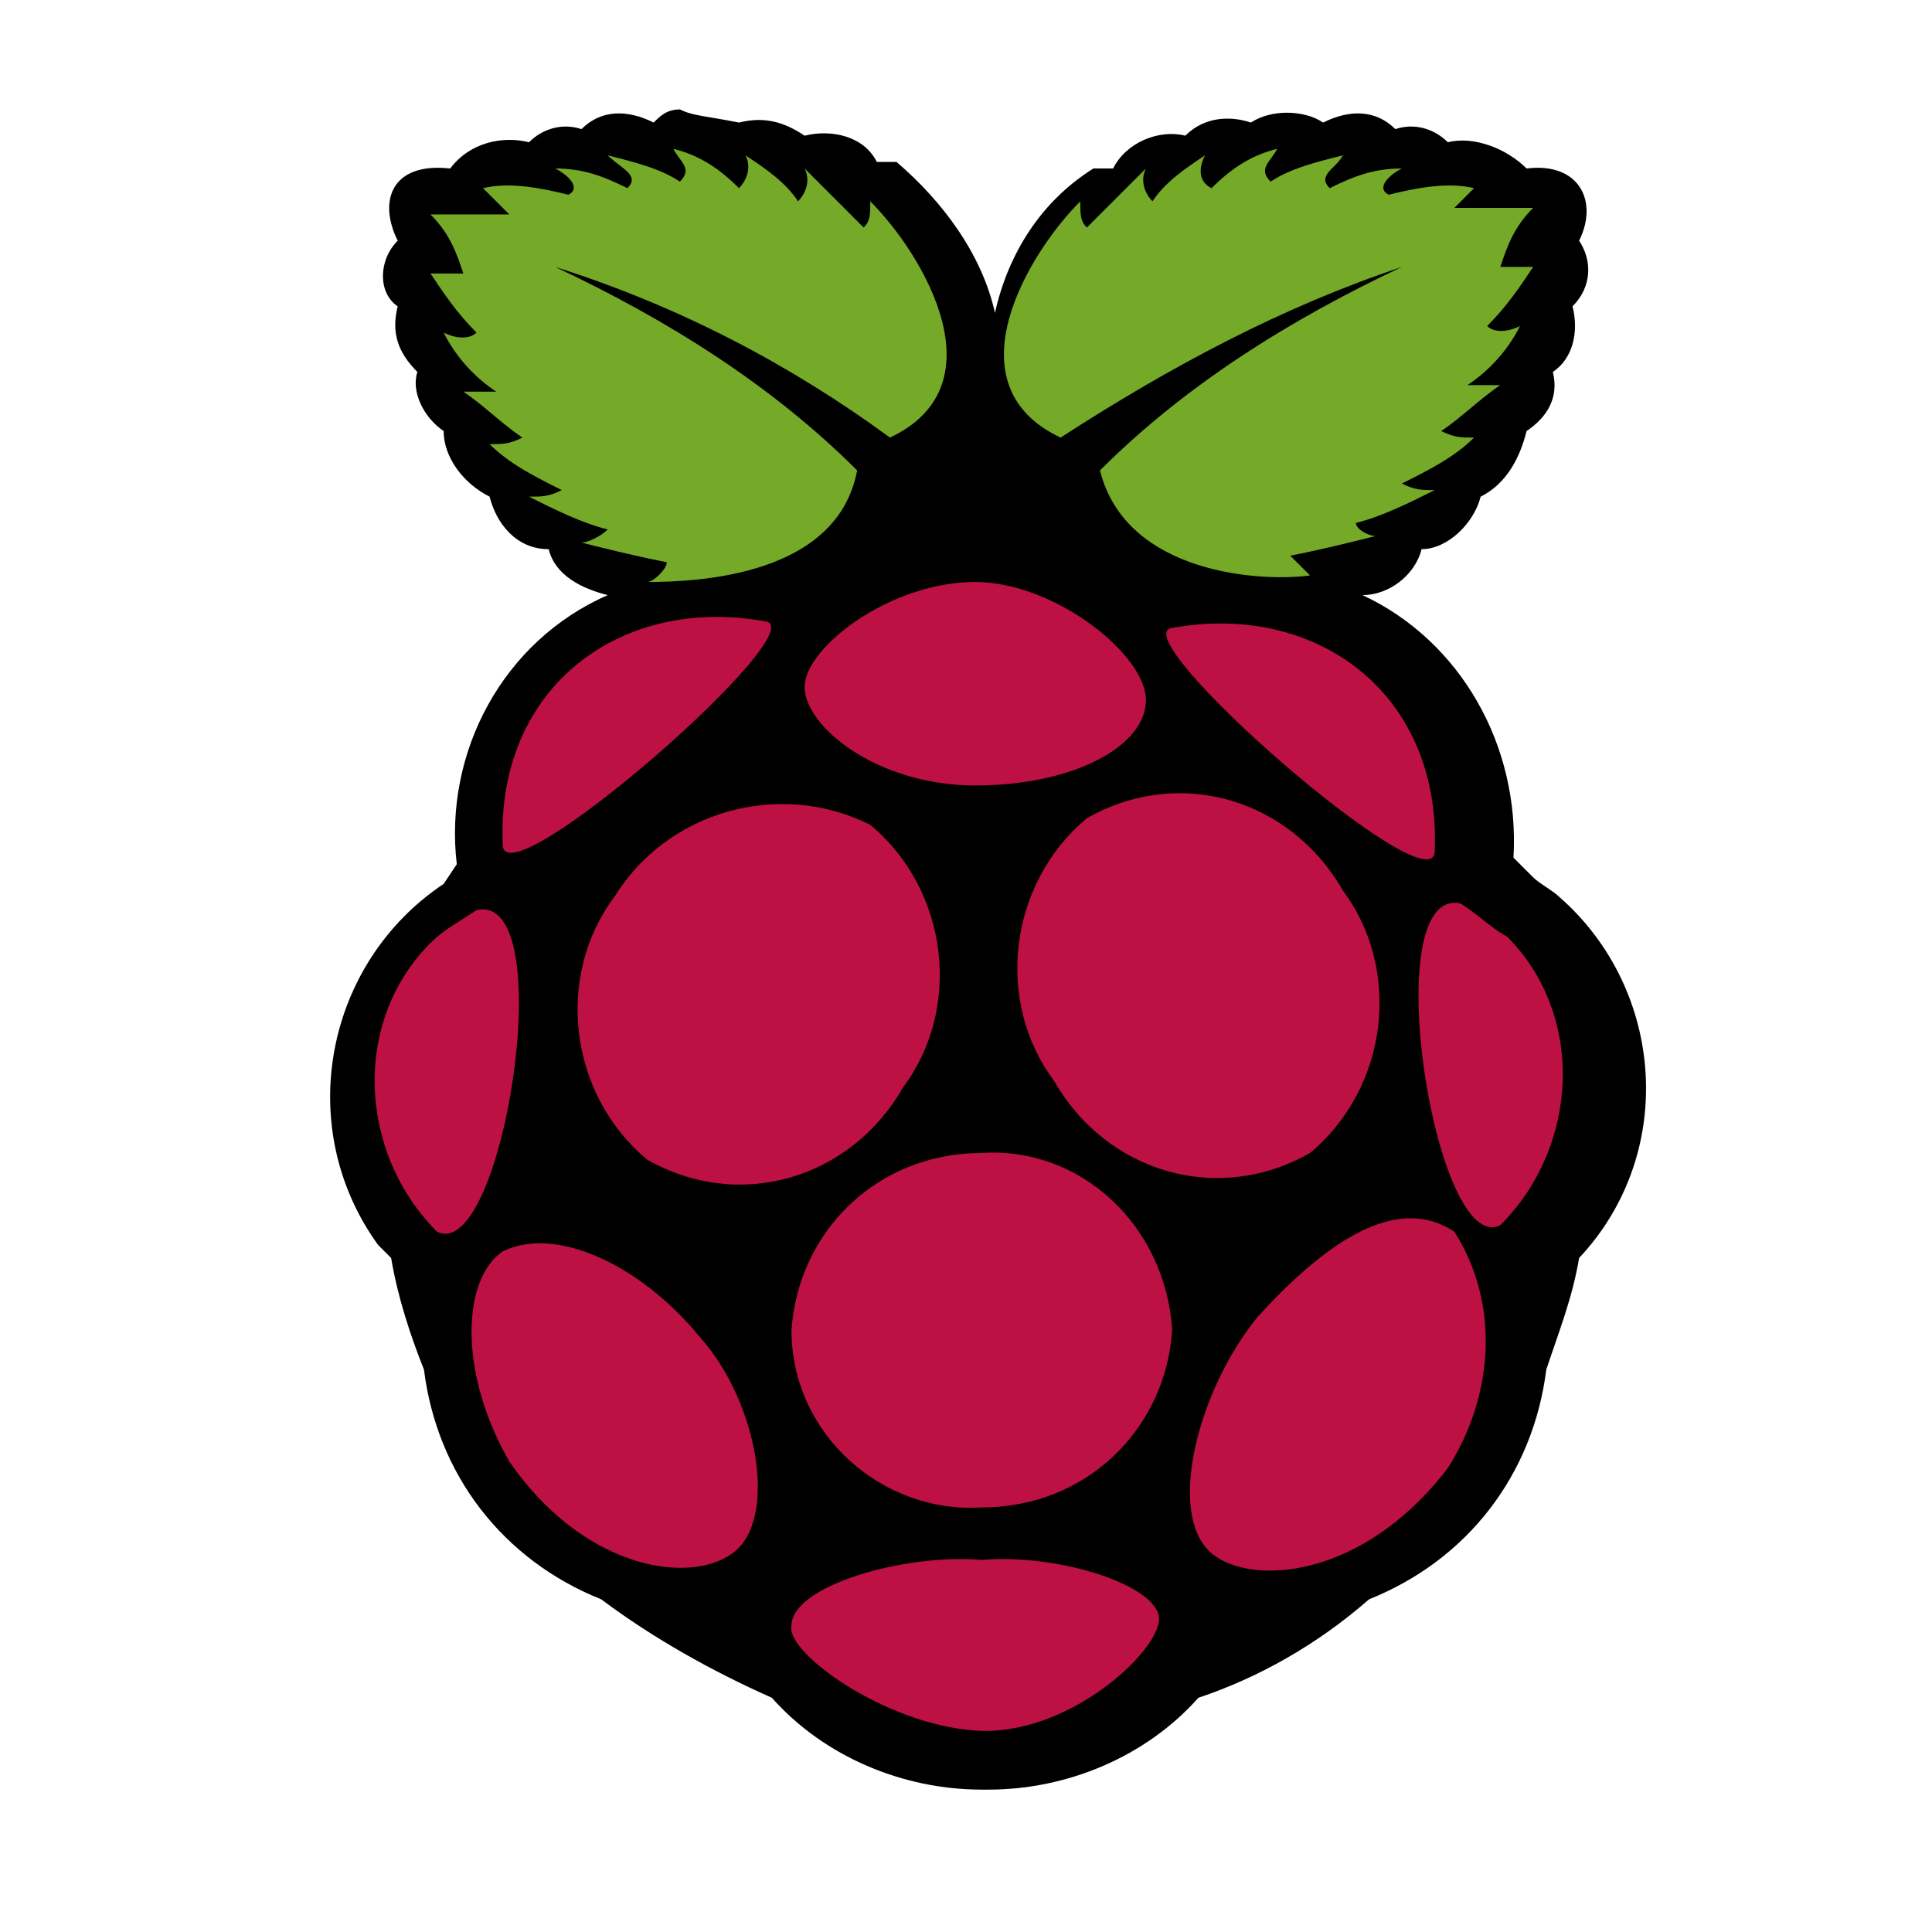
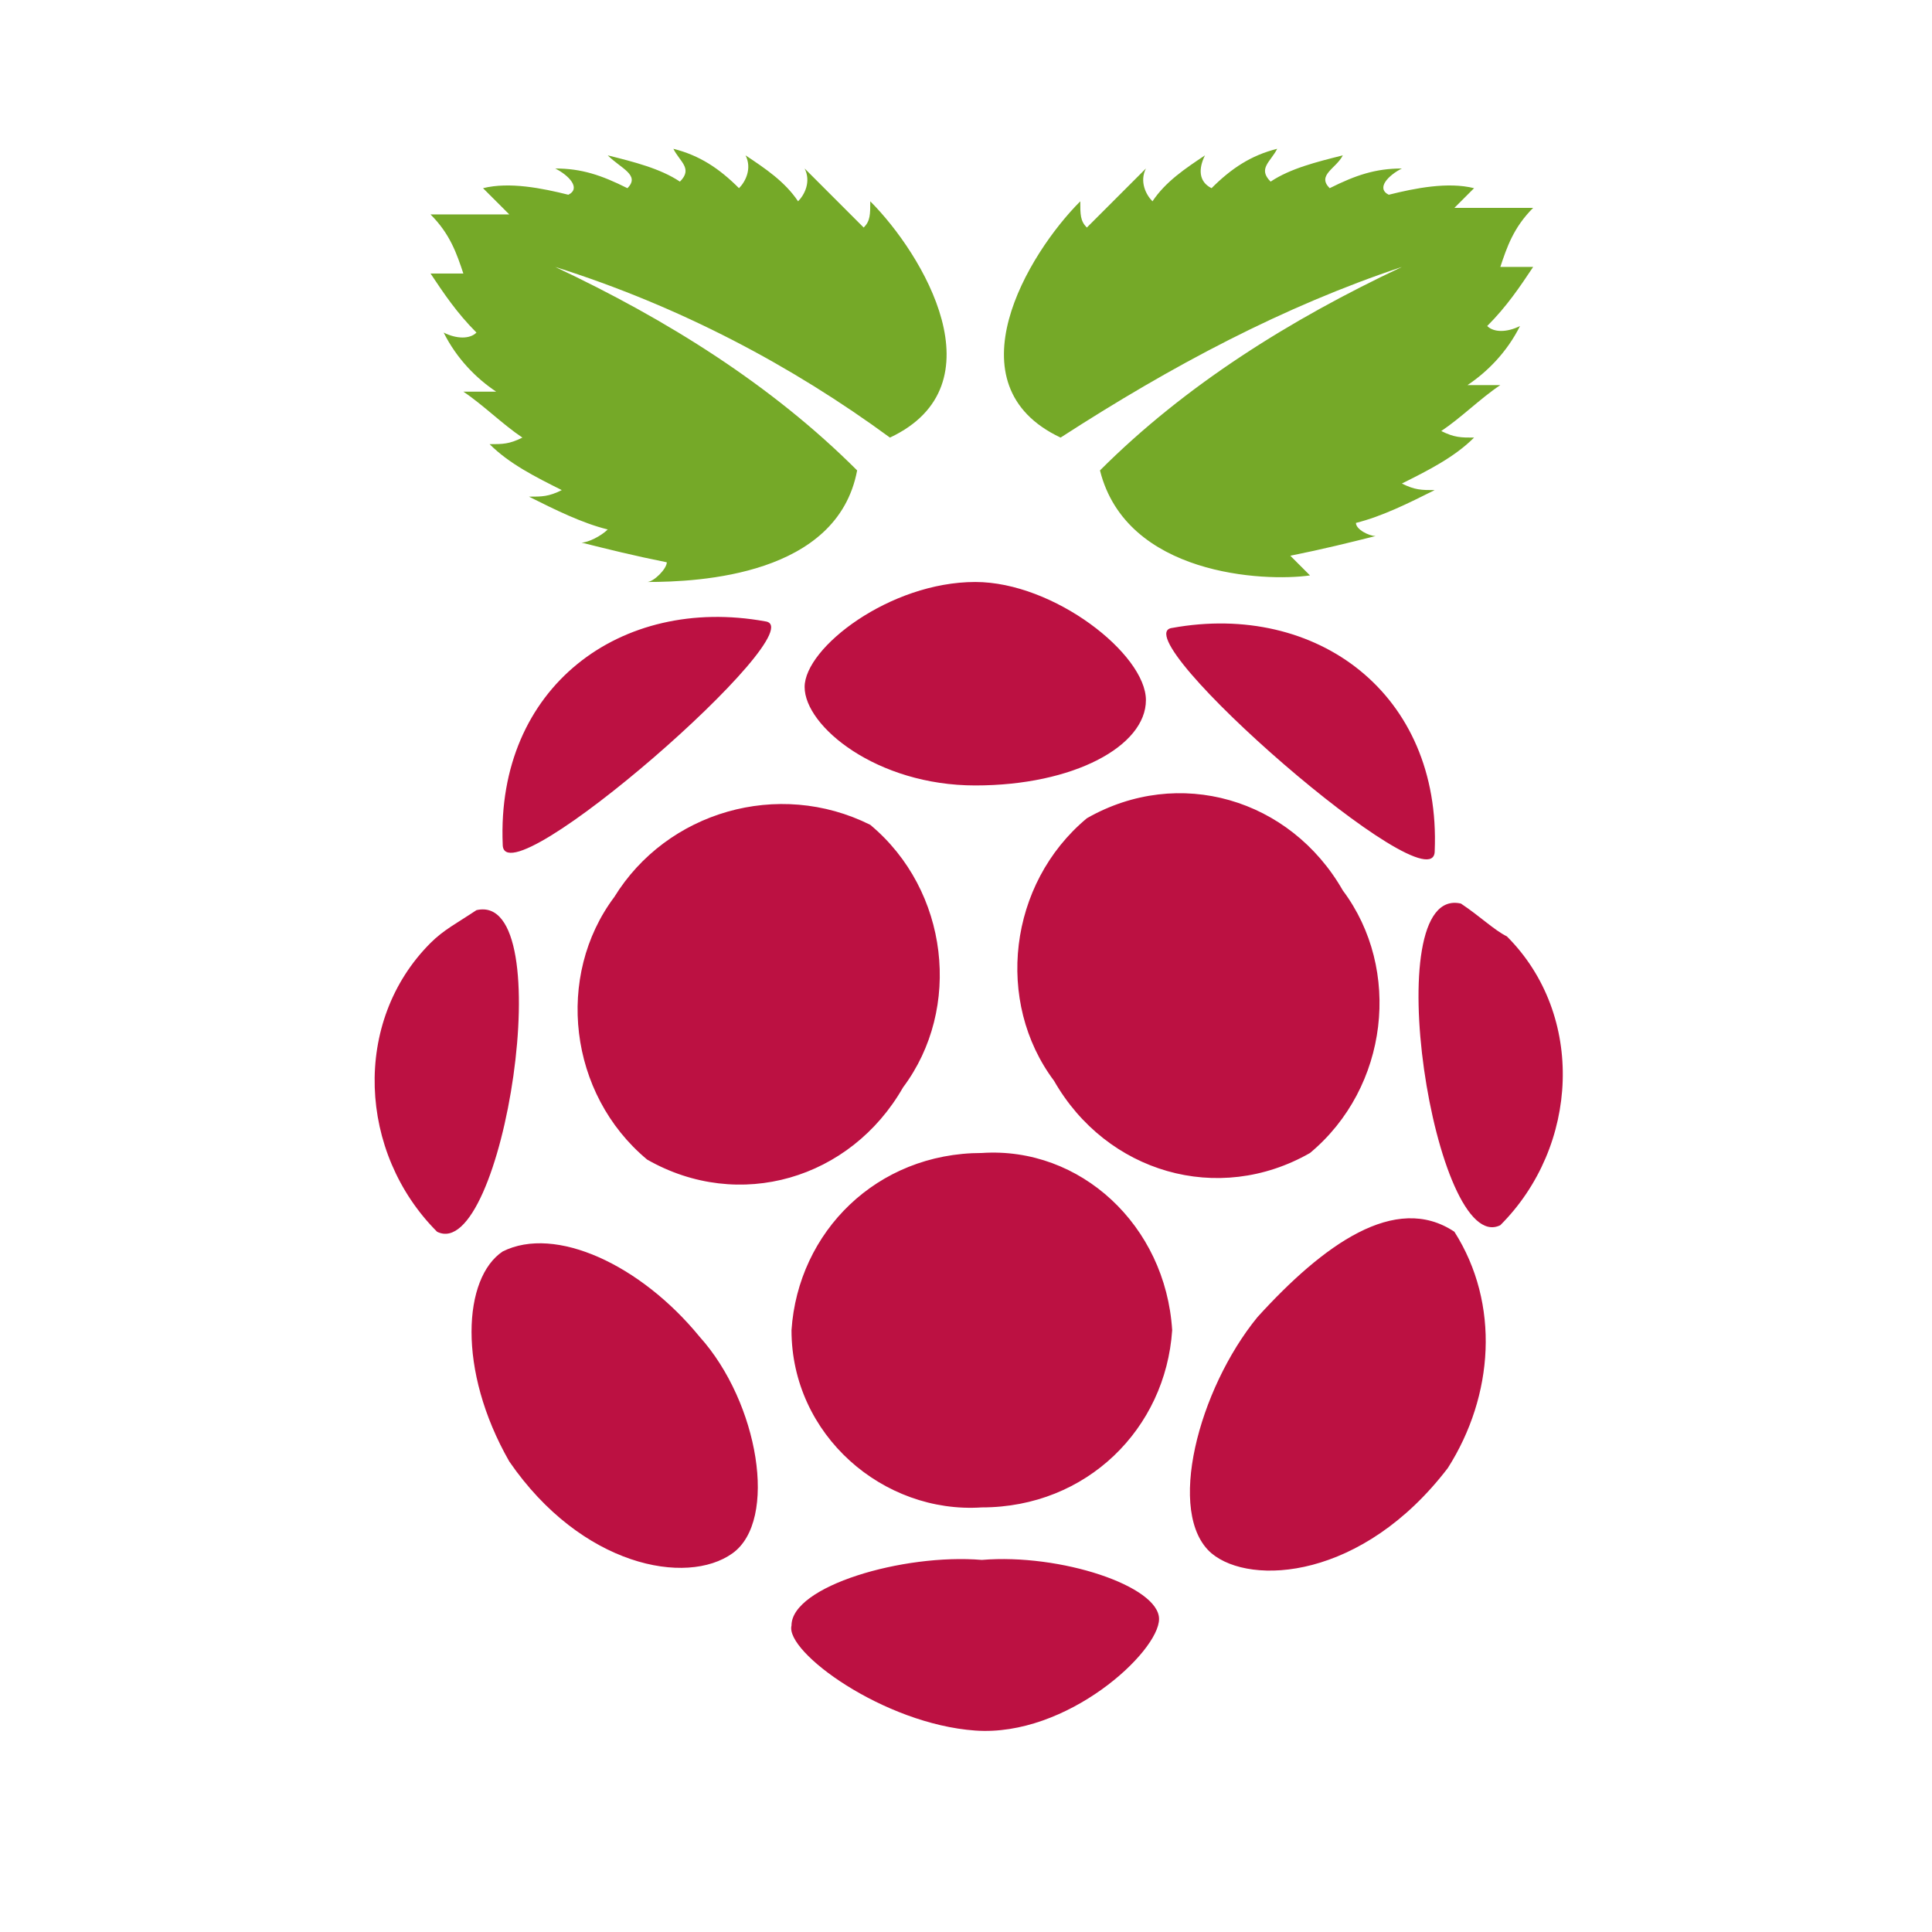
<svg xmlns="http://www.w3.org/2000/svg" version="1.1" id="Layer_1" x="0px" y="0px" viewBox="0 0 35 35" style="enable-background:new 0 0 35 35;" xml:space="preserve">
  <style type="text/css">
	.st0{fill:#75A928;}
	.st1{fill:#BC1142;}
</style>
  <g id="Layer_1_00000111888112442154136220000005425343914666277294_">
    <g transform="matrix(1.189 0 0 1.189 -4.923 -8.243)">
-       <path d="M14.5,8.6c-0.2,0-0.3,0.1-0.4,0.2c-0.4-0.2-0.8-0.2-1.1,0.1c-0.3-0.1-0.6,0-0.8,0.2c-0.4-0.1-0.9,0-1.2,0.4    c-0.9-0.1-1.1,0.5-0.8,1.1c-0.3,0.3-0.3,0.8,0,1l0,0c-0.1,0.4,0,0.7,0.3,1c-0.1,0.3,0.1,0.7,0.4,0.9c0,0.4,0.3,0.8,0.7,1    c0.1,0.4,0.4,0.8,0.9,0.8c0.1,0.4,0.5,0.6,0.9,0.7c-1.6,0.7-2.5,2.4-2.3,4.1l-0.2,0.3c-1.8,1.2-2.3,3.7-1,5.5    c-0.1-0.1,0.1,0.1,0.2,0.2c0.1,0.6,0.3,1.2,0.5,1.7c0.2,1.6,1.2,2.9,2.7,3.5c0.8,0.6,1.7,1.1,2.6,1.5c0.8,0.9,2,1.4,3.2,1.4h0.1    c1.2,0,2.4-0.5,3.2-1.4c0.9-0.3,1.8-0.8,2.6-1.5c1.5-0.6,2.5-1.9,2.7-3.5c0.2-0.6,0.4-1.1,0.5-1.7c1.5-1.6,1.3-4.1-0.3-5.5    c-0.1-0.1-0.3-0.2-0.4-0.3L27.2,20c0.1-1.7-0.8-3.3-2.3-4c0.4,0,0.8-0.3,0.9-0.7c0.4,0,0.8-0.4,0.9-0.8c0.4-0.2,0.6-0.6,0.7-1    c0.3-0.2,0.5-0.5,0.4-0.9c0.3-0.2,0.4-0.6,0.3-1c0.3-0.3,0.3-0.7,0.1-1l0,0c0.3-0.6,0-1.2-0.8-1.1c-0.3-0.3-0.8-0.5-1.2-0.4    c-0.2-0.2-0.5-0.3-0.8-0.2c-0.3-0.3-0.7-0.3-1.1-0.1c-0.3-0.2-0.8-0.2-1.1,0c-0.3-0.1-0.7-0.1-1,0.2c-0.4-0.1-0.9,0.1-1.1,0.5    h-0.3c-0.8,0.5-1.3,1.3-1.5,2.2c-0.2-0.9-0.8-1.7-1.5-2.3h-0.3C17.3,9,16.8,8.9,16.4,9c-0.3-0.2-0.6-0.3-1-0.2    C14.9,8.7,14.7,8.7,14.5,8.6L14.5,8.6z" />
      <path class="st0" d="M12.6,11c1.7,0.8,3.3,1.8,4.6,3.1c-0.3,1.6-2.4,1.7-3.2,1.7c0.1,0,0.3-0.2,0.3-0.3c-0.5-0.1-0.9-0.2-1.3-0.3    c0.1,0,0.3-0.1,0.4-0.2c-0.4-0.1-0.8-0.3-1.2-0.5c0.2,0,0.3,0,0.5-0.1c-0.4-0.2-0.8-0.4-1.1-0.7c0.2,0,0.3,0,0.5-0.1    c-0.3-0.2-0.6-0.5-0.9-0.7c0.2,0,0.3,0,0.5,0c-0.3-0.2-0.6-0.5-0.8-0.9c0.2,0.1,0.4,0.1,0.5,0c-0.3-0.3-0.5-0.6-0.7-0.9    c0.2,0,0.3,0,0.5,0c-0.1-0.3-0.2-0.6-0.5-0.9c0.4,0,0.8,0,1.2,0l-0.4-0.4c0.4-0.1,0.9,0,1.3,0.1c0.2-0.1,0-0.3-0.2-0.4    c0.4,0,0.7,0.1,1.1,0.3c0.2-0.2-0.1-0.3-0.3-0.5c0.4,0.1,0.8,0.2,1.1,0.4c0.2-0.2,0-0.3-0.1-0.5c0.4,0.1,0.7,0.3,1,0.6    c0.1-0.1,0.2-0.3,0.1-0.5l0,0c0.3,0.2,0.6,0.4,0.8,0.7c0.1-0.1,0.2-0.3,0.1-0.5c0.3,0.3,0.6,0.6,0.9,0.9c0.1-0.1,0.1-0.2,0.1-0.4    c0.8,0.8,2,2.8,0.3,3.6C16.2,12.5,14.5,11.6,12.6,11L12.6,11z M25.5,11c-1.7,0.8-3.3,1.8-4.6,3.1c0.4,1.6,2.5,1.7,3.2,1.6    c-0.1-0.1-0.2-0.2-0.3-0.3c0.5-0.1,0.9-0.2,1.3-0.3c-0.1,0-0.3-0.1-0.3-0.2c0.4-0.1,0.8-0.3,1.2-0.5c-0.2,0-0.3,0-0.5-0.1    c0.4-0.2,0.8-0.4,1.1-0.7c-0.2,0-0.3,0-0.5-0.1c0.3-0.2,0.6-0.5,0.9-0.7c-0.2,0-0.3,0-0.5,0c0.3-0.2,0.6-0.5,0.8-0.9    c-0.2,0.1-0.4,0.1-0.5,0c0.3-0.3,0.5-0.6,0.7-0.9c-0.2,0-0.3,0-0.5,0c0.1-0.3,0.2-0.6,0.5-0.9c-0.4,0-0.8,0-1.2,0l0.3-0.3    c-0.4-0.1-0.9,0-1.3,0.1c-0.2-0.1,0-0.3,0.2-0.4c-0.4,0-0.7,0.1-1.1,0.3c-0.2-0.2,0.1-0.3,0.2-0.5c-0.4,0.1-0.8,0.2-1.1,0.4    c-0.2-0.2,0-0.3,0.1-0.5c-0.4,0.1-0.7,0.3-1,0.6c-0.2-0.1-0.2-0.3-0.1-0.5l0,0c-0.3,0.2-0.6,0.4-0.8,0.7c-0.1-0.1-0.2-0.3-0.1-0.5    c-0.3,0.3-0.6,0.6-0.9,0.9c-0.1-0.1-0.1-0.2-0.1-0.4c-0.8,0.8-2,2.8-0.3,3.6C22,12.5,23.7,11.6,25.5,11L25.5,11z" />
-       <path class="st1" d="M22,27.2c-0.1,1.5-1.3,2.7-2.9,2.7c-1.5,0.1-2.9-1.1-2.9-2.7c0.1-1.5,1.3-2.7,2.9-2.7    C20.6,24.4,21.9,25.6,22,27.2z M17.4,19.5c1.2,1,1.4,2.8,0.5,4c-0.8,1.4-2.5,1.9-3.9,1.1c-1.2-1-1.4-2.8-0.5-4    C14.3,19.3,16,18.8,17.4,19.5z M20.7,19.4c-1.2,1-1.4,2.8-0.5,4c0.8,1.4,2.5,1.9,3.9,1.1c1.2-1,1.4-2.8,0.5-4    C23.8,19.1,22.1,18.6,20.7,19.4z M11.4,20.8c1.3-0.3,0.4,5.4-0.6,4.9c-1.2-1.2-1.3-3.2-0.1-4.4C10.9,21.1,11.1,21,11.4,20.8z     M26.4,20.7c-1.3-0.3-0.4,5.4,0.6,4.9c1.2-1.2,1.3-3.2,0.1-4.4C26.9,21.1,26.7,20.9,26.4,20.7z M22,16.5c2.2-0.4,4.1,1,4,3.4    C26,20.8,21.2,16.6,22,16.5z M15.8,16.4c-2.2-0.4-4.1,1-4,3.4C11.8,20.7,16.6,16.5,15.8,16.4z M19,15.8c-1.3,0-2.6,1-2.6,1.6    s1.1,1.5,2.6,1.5s2.6-0.6,2.6-1.3S20.2,15.8,19,15.8L19,15.8z M19.1,30.7c1.2-0.1,2.7,0.4,2.7,0.9c0,0.5-1.4,1.8-2.8,1.7    s-2.9-1.2-2.8-1.6C16.2,31.1,17.9,30.6,19.1,30.7L19.1,30.7z M14.8,27.3c0.9,1,1.2,2.8,0.5,3.3s-2.3,0.2-3.4-1.4    c-0.8-1.4-0.7-2.8-0.1-3.2C12.6,25.6,13.9,26.2,14.8,27.3L14.8,27.3z M23.3,27c-0.9,1.1-1.4,3-0.7,3.6c0.6,0.5,2.3,0.4,3.6-1.3    c0.7-1.1,0.8-2.5,0.1-3.6C25.4,25.1,24.3,25.9,23.3,27L23.3,27z" />
+       <path class="st1" d="M22,27.2c-0.1,1.5-1.3,2.7-2.9,2.7c-1.5,0.1-2.9-1.1-2.9-2.7c0.1-1.5,1.3-2.7,2.9-2.7    C20.6,24.4,21.9,25.6,22,27.2z M17.4,19.5c1.2,1,1.4,2.8,0.5,4c-0.8,1.4-2.5,1.9-3.9,1.1c-1.2-1-1.4-2.8-0.5-4    C14.3,19.3,16,18.8,17.4,19.5z M20.7,19.4c-1.2,1-1.4,2.8-0.5,4c0.8,1.4,2.5,1.9,3.9,1.1c1.2-1,1.4-2.8,0.5-4    C23.8,19.1,22.1,18.6,20.7,19.4z M11.4,20.8c1.3-0.3,0.4,5.4-0.6,4.9c-1.2-1.2-1.3-3.2-0.1-4.4C10.9,21.1,11.1,21,11.4,20.8z     M26.4,20.7c-1.3-0.3-0.4,5.4,0.6,4.9c1.2-1.2,1.3-3.2,0.1-4.4C26.9,21.1,26.7,20.9,26.4,20.7M22,16.5c2.2-0.4,4.1,1,4,3.4    C26,20.8,21.2,16.6,22,16.5z M15.8,16.4c-2.2-0.4-4.1,1-4,3.4C11.8,20.7,16.6,16.5,15.8,16.4z M19,15.8c-1.3,0-2.6,1-2.6,1.6    s1.1,1.5,2.6,1.5s2.6-0.6,2.6-1.3S20.2,15.8,19,15.8L19,15.8z M19.1,30.7c1.2-0.1,2.7,0.4,2.7,0.9c0,0.5-1.4,1.8-2.8,1.7    s-2.9-1.2-2.8-1.6C16.2,31.1,17.9,30.6,19.1,30.7L19.1,30.7z M14.8,27.3c0.9,1,1.2,2.8,0.5,3.3s-2.3,0.2-3.4-1.4    c-0.8-1.4-0.7-2.8-0.1-3.2C12.6,25.6,13.9,26.2,14.8,27.3L14.8,27.3z M23.3,27c-0.9,1.1-1.4,3-0.7,3.6c0.6,0.5,2.3,0.4,3.6-1.3    c0.7-1.1,0.8-2.5,0.1-3.6C25.4,25.1,24.3,25.9,23.3,27L23.3,27z" />
    </g>
  </g>
</svg>